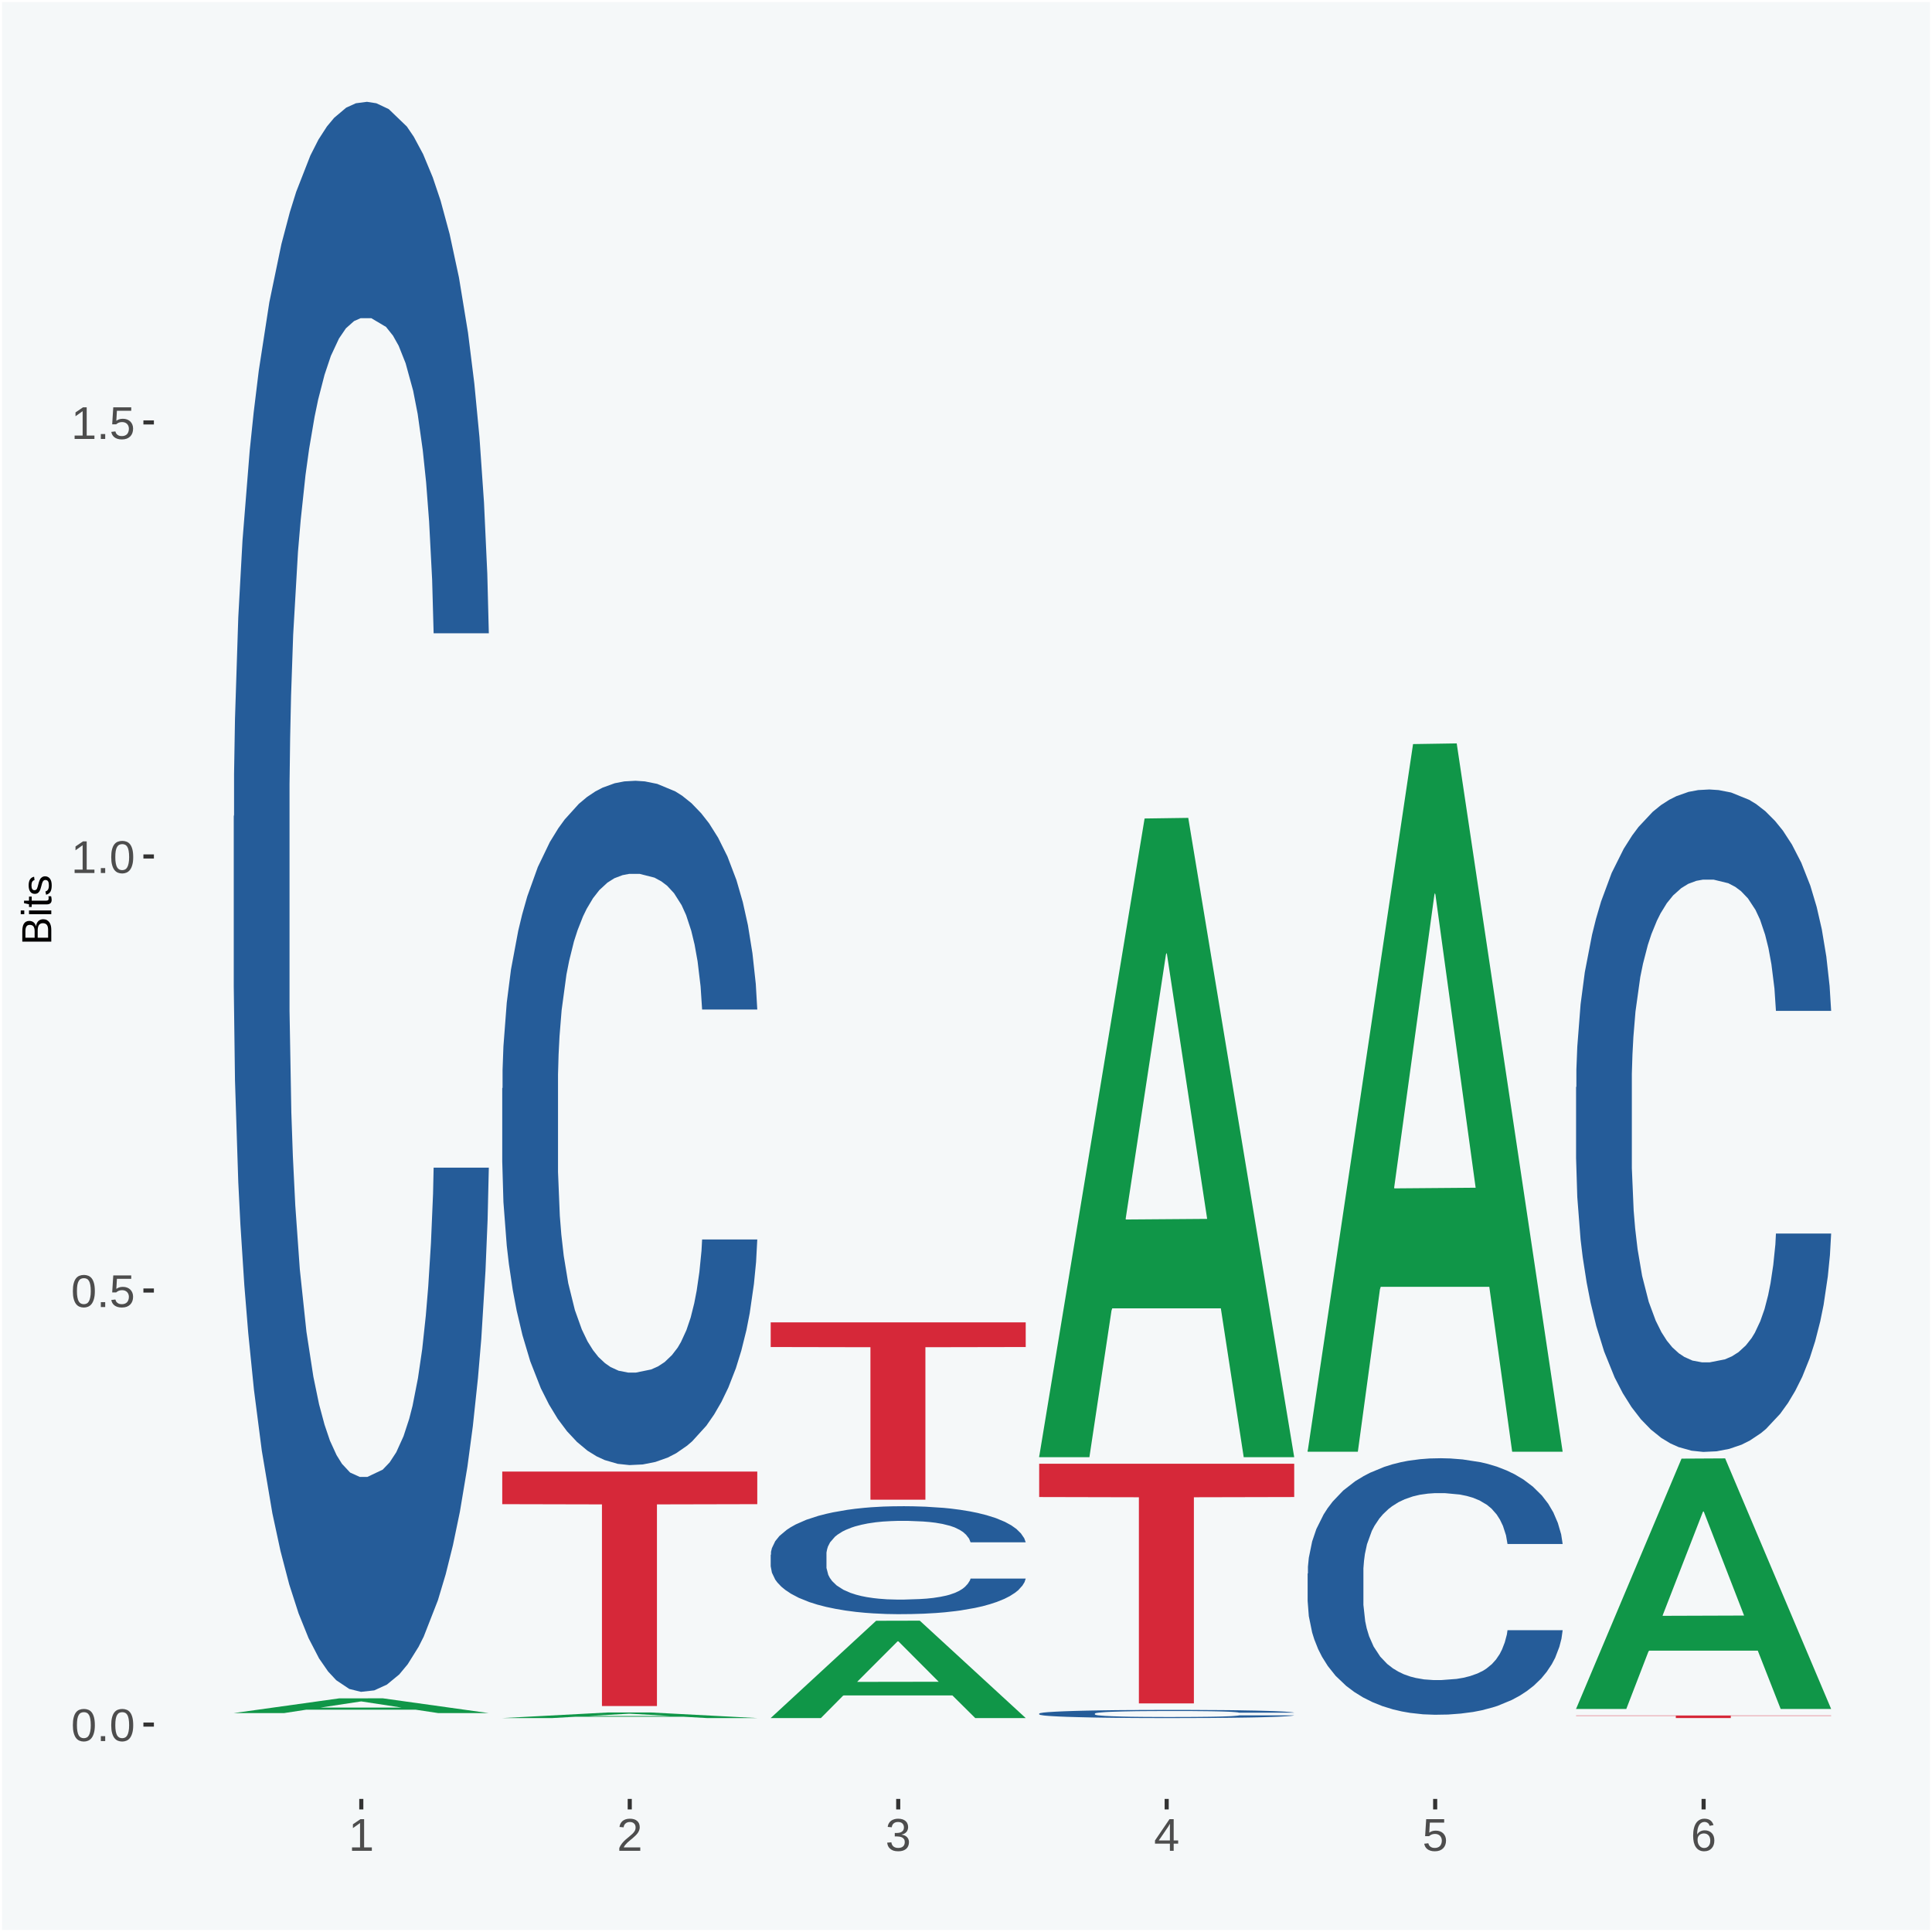
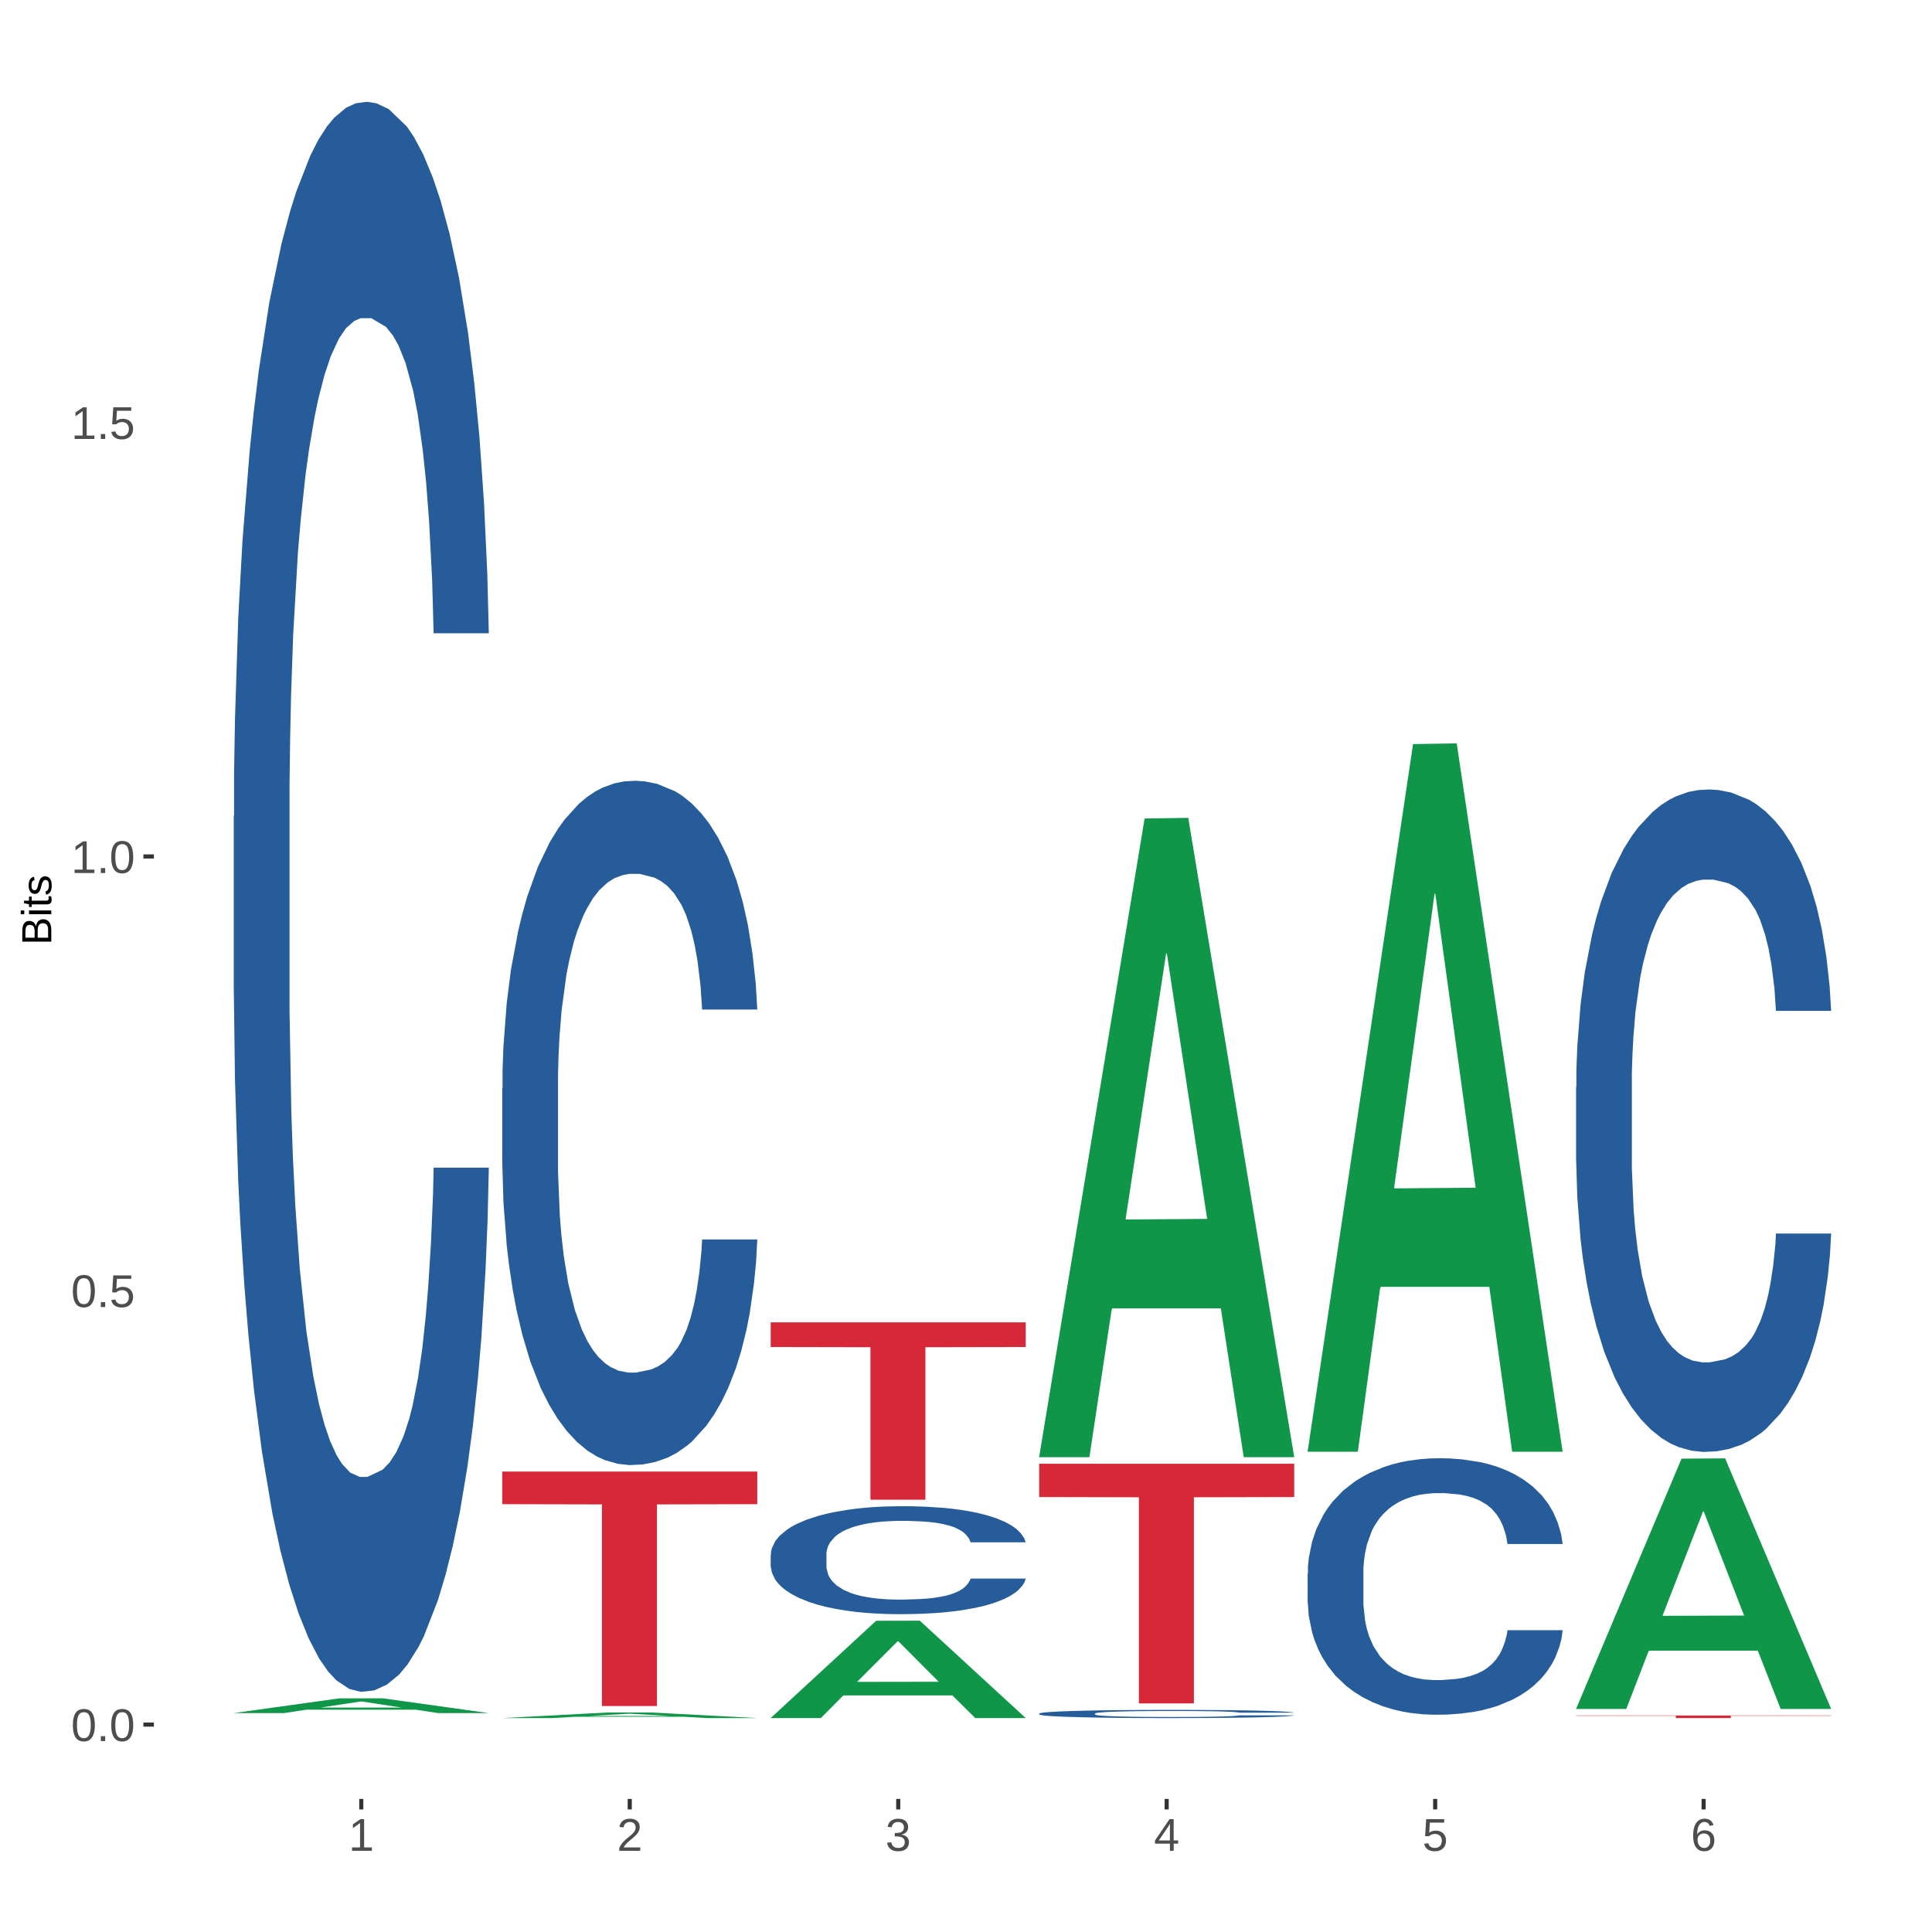
<svg xmlns="http://www.w3.org/2000/svg" xmlns:xlink="http://www.w3.org/1999/xlink" width="504pt" height="504pt" viewBox="0 0 504 504" version="1.1">
  <defs>
    <g>
      <symbol overflow="visible" id="glyph0-0">
        <path style="stroke:none;" d="M 0.406 0 L 0.406 -8 L 3.594 -8 L 3.594 0 Z M 0.797 -0.406 L 3.188 -0.406 L 3.188 -7.594 L 0.797 -7.594 Z M 0.797 -0.406 " />
      </symbol>
      <symbol overflow="visible" id="glyph0-1">
        <path style="stroke:none;" d="M 6.203 -4.125 C 6.203 -3.332 6.125 -2.664 5.969 -2.125 C 5.82 -1.582 5.617 -1.145 5.359 -0.812 C 5.098 -0.477 4.789 -0.238 4.438 -0.094 C 4.094 0.051 3.723 0.125 3.328 0.125 C 2.922 0.125 2.539 0.051 2.188 -0.094 C 1.844 -0.238 1.539 -0.477 1.281 -0.812 C 1.031 -1.145 0.832 -1.582 0.688 -2.125 C 0.539 -2.664 0.469 -3.332 0.469 -4.125 C 0.469 -4.957 0.539 -5.645 0.688 -6.188 C 0.832 -6.738 1.035 -7.176 1.297 -7.5 C 1.555 -7.82 1.859 -8.047 2.203 -8.172 C 2.555 -8.305 2.941 -8.375 3.359 -8.375 C 3.754 -8.375 4.125 -8.305 4.469 -8.172 C 4.812 -8.047 5.113 -7.82 5.375 -7.5 C 5.633 -7.176 5.836 -6.738 5.984 -6.188 C 6.129 -5.645 6.203 -4.957 6.203 -4.125 Z M 5.141 -4.125 C 5.141 -4.781 5.098 -5.328 5.016 -5.766 C 4.941 -6.203 4.828 -6.551 4.672 -6.812 C 4.516 -7.07 4.328 -7.254 4.109 -7.359 C 3.891 -7.473 3.641 -7.531 3.359 -7.531 C 3.055 -7.531 2.789 -7.473 2.562 -7.359 C 2.344 -7.254 2.156 -7.07 2 -6.812 C 1.844 -6.551 1.723 -6.203 1.641 -5.766 C 1.566 -5.328 1.531 -4.781 1.531 -4.125 C 1.531 -3.5 1.57 -2.969 1.656 -2.531 C 1.738 -2.094 1.852 -1.742 2 -1.484 C 2.156 -1.223 2.344 -1.035 2.562 -0.922 C 2.789 -0.805 3.047 -0.75 3.328 -0.75 C 3.609 -0.75 3.859 -0.805 4.078 -0.922 C 4.305 -1.035 4.492 -1.223 4.641 -1.484 C 4.797 -1.742 4.914 -2.094 5 -2.531 C 5.094 -2.969 5.141 -3.5 5.141 -4.125 Z M 5.141 -4.125 " />
      </symbol>
      <symbol overflow="visible" id="glyph0-2">
        <path style="stroke:none;" d="M 1.094 0 L 1.094 -1.281 L 2.234 -1.281 L 2.234 0 Z M 1.094 0 " />
      </symbol>
      <symbol overflow="visible" id="glyph0-3">
        <path style="stroke:none;" d="M 6.172 -2.688 C 6.172 -2.27 6.109 -1.891 5.984 -1.547 C 5.859 -1.203 5.672 -0.906 5.422 -0.656 C 5.18 -0.414 4.879 -0.223 4.516 -0.078 C 4.148 0.055 3.723 0.125 3.234 0.125 C 2.805 0.125 2.43 0.07 2.109 -0.031 C 1.785 -0.133 1.508 -0.273 1.281 -0.453 C 1.062 -0.629 0.883 -0.836 0.75 -1.078 C 0.625 -1.316 0.535 -1.57 0.484 -1.844 L 1.547 -1.969 C 1.586 -1.812 1.645 -1.66 1.719 -1.516 C 1.801 -1.367 1.91 -1.238 2.047 -1.125 C 2.18 -1.008 2.348 -0.914 2.547 -0.844 C 2.742 -0.781 2.984 -0.75 3.266 -0.75 C 3.535 -0.75 3.781 -0.789 4 -0.875 C 4.227 -0.957 4.422 -1.078 4.578 -1.234 C 4.734 -1.398 4.852 -1.602 4.938 -1.844 C 5.031 -2.082 5.078 -2.359 5.078 -2.672 C 5.078 -2.922 5.035 -3.148 4.953 -3.359 C 4.867 -3.578 4.75 -3.766 4.594 -3.922 C 4.445 -4.078 4.258 -4.195 4.031 -4.281 C 3.812 -4.363 3.562 -4.406 3.281 -4.406 C 3.113 -4.406 2.953 -4.391 2.797 -4.359 C 2.648 -4.328 2.516 -4.285 2.391 -4.234 C 2.266 -4.18 2.148 -4.117 2.047 -4.047 C 1.941 -3.973 1.844 -3.895 1.75 -3.812 L 0.719 -3.812 L 1 -8.25 L 5.688 -8.25 L 5.688 -7.359 L 1.953 -7.359 L 1.797 -4.734 C 1.984 -4.879 2.219 -5.004 2.5 -5.109 C 2.781 -5.211 3.113 -5.266 3.5 -5.266 C 3.914 -5.266 4.285 -5.203 4.609 -5.078 C 4.941 -4.953 5.223 -4.773 5.453 -4.547 C 5.68 -4.316 5.859 -4.047 5.984 -3.734 C 6.109 -3.422 6.172 -3.07 6.172 -2.688 Z M 6.172 -2.688 " />
      </symbol>
      <symbol overflow="visible" id="glyph0-4">
        <path style="stroke:none;" d="M 0.922 0 L 0.922 -0.891 L 3.016 -0.891 L 3.016 -7.25 L 1.156 -5.922 L 1.156 -6.922 L 3.109 -8.25 L 4.078 -8.25 L 4.078 -0.891 L 6.094 -0.891 L 6.094 0 Z M 0.922 0 " />
      </symbol>
      <symbol overflow="visible" id="glyph0-5">
        <path style="stroke:none;" d="M 0.609 0 L 0.609 -0.75 C 0.805 -1.207 1.047 -1.609 1.328 -1.953 C 1.617 -2.305 1.922 -2.625 2.234 -2.906 C 2.555 -3.188 2.867 -3.445 3.172 -3.688 C 3.484 -3.938 3.766 -4.18 4.016 -4.422 C 4.266 -4.66 4.469 -4.91 4.625 -5.172 C 4.781 -5.441 4.859 -5.742 4.859 -6.078 C 4.859 -6.316 4.82 -6.523 4.75 -6.703 C 4.676 -6.879 4.57 -7.023 4.438 -7.141 C 4.312 -7.266 4.156 -7.359 3.969 -7.422 C 3.781 -7.484 3.578 -7.516 3.359 -7.516 C 3.141 -7.516 2.938 -7.484 2.75 -7.422 C 2.57 -7.367 2.41 -7.281 2.266 -7.156 C 2.117 -7.039 2 -6.895 1.906 -6.719 C 1.812 -6.551 1.754 -6.352 1.734 -6.125 L 0.656 -6.219 C 0.688 -6.508 0.766 -6.785 0.891 -7.047 C 1.023 -7.316 1.203 -7.551 1.422 -7.75 C 1.648 -7.945 1.922 -8.098 2.234 -8.203 C 2.555 -8.316 2.93 -8.375 3.359 -8.375 C 3.766 -8.375 4.125 -8.328 4.438 -8.234 C 4.758 -8.141 5.031 -7.992 5.25 -7.797 C 5.477 -7.609 5.648 -7.375 5.766 -7.094 C 5.879 -6.812 5.938 -6.488 5.938 -6.125 C 5.938 -5.844 5.883 -5.578 5.781 -5.328 C 5.688 -5.078 5.555 -4.836 5.391 -4.609 C 5.223 -4.379 5.031 -4.16 4.812 -3.953 C 4.594 -3.742 4.363 -3.535 4.125 -3.328 C 3.895 -3.129 3.656 -2.93 3.406 -2.734 C 3.164 -2.535 2.938 -2.336 2.719 -2.141 C 2.508 -1.941 2.32 -1.738 2.156 -1.531 C 1.988 -1.332 1.859 -1.117 1.766 -0.891 L 6.078 -0.891 L 6.078 0 Z M 0.609 0 " />
      </symbol>
      <symbol overflow="visible" id="glyph0-6">
        <path style="stroke:none;" d="M 6.141 -2.281 C 6.141 -1.906 6.078 -1.566 5.953 -1.266 C 5.836 -0.973 5.66 -0.723 5.422 -0.516 C 5.18 -0.305 4.883 -0.145 4.531 -0.031 C 4.188 0.07 3.789 0.125 3.344 0.125 C 2.832 0.125 2.398 0.062 2.047 -0.062 C 1.703 -0.195 1.414 -0.367 1.188 -0.578 C 0.957 -0.785 0.785 -1.02 0.672 -1.281 C 0.566 -1.551 0.492 -1.832 0.453 -2.125 L 1.547 -2.219 C 1.578 -2 1.633 -1.801 1.719 -1.625 C 1.801 -1.445 1.914 -1.289 2.062 -1.156 C 2.207 -1.031 2.383 -0.93 2.594 -0.859 C 2.801 -0.785 3.051 -0.75 3.344 -0.75 C 3.875 -0.75 4.289 -0.879 4.594 -1.141 C 4.895 -1.41 5.047 -1.801 5.047 -2.312 C 5.047 -2.613 4.977 -2.859 4.844 -3.047 C 4.707 -3.234 4.539 -3.379 4.344 -3.484 C 4.145 -3.586 3.926 -3.656 3.688 -3.688 C 3.445 -3.727 3.227 -3.75 3.031 -3.75 L 2.438 -3.75 L 2.438 -4.656 L 3.016 -4.656 C 3.211 -4.656 3.414 -4.676 3.625 -4.719 C 3.844 -4.758 4.039 -4.832 4.219 -4.938 C 4.395 -5.051 4.539 -5.195 4.656 -5.375 C 4.77 -5.562 4.828 -5.797 4.828 -6.078 C 4.828 -6.523 4.695 -6.875 4.438 -7.125 C 4.188 -7.383 3.801 -7.516 3.281 -7.516 C 2.82 -7.516 2.445 -7.395 2.156 -7.156 C 1.875 -6.914 1.707 -6.578 1.656 -6.141 L 0.594 -6.234 C 0.633 -6.598 0.734 -6.91 0.891 -7.172 C 1.047 -7.441 1.242 -7.664 1.484 -7.844 C 1.734 -8.02 2.008 -8.148 2.312 -8.234 C 2.625 -8.328 2.953 -8.375 3.297 -8.375 C 3.754 -8.375 4.148 -8.316 4.484 -8.203 C 4.816 -8.086 5.086 -7.93 5.297 -7.734 C 5.516 -7.535 5.672 -7.301 5.766 -7.031 C 5.867 -6.77 5.922 -6.488 5.922 -6.188 C 5.922 -5.945 5.883 -5.723 5.812 -5.516 C 5.75 -5.305 5.645 -5.113 5.5 -4.938 C 5.363 -4.77 5.188 -4.625 4.969 -4.5 C 4.75 -4.383 4.488 -4.297 4.188 -4.234 L 4.188 -4.219 C 4.52 -4.176 4.805 -4.098 5.047 -3.984 C 5.297 -3.867 5.5 -3.723 5.656 -3.547 C 5.82 -3.379 5.941 -3.188 6.016 -2.969 C 6.098 -2.75 6.141 -2.52 6.141 -2.281 Z M 6.141 -2.281 " />
      </symbol>
      <symbol overflow="visible" id="glyph0-7">
        <path style="stroke:none;" d="M 5.156 -1.875 L 5.156 0 L 4.172 0 L 4.172 -1.875 L 0.281 -1.875 L 0.281 -2.688 L 4.062 -8.25 L 5.156 -8.25 L 5.156 -2.703 L 6.328 -2.703 L 6.328 -1.875 Z M 4.172 -7.062 C 4.16 -7.039 4.141 -7.004 4.109 -6.953 C 4.078 -6.898 4.039 -6.836 4 -6.766 C 3.957 -6.691 3.914 -6.617 3.875 -6.547 C 3.844 -6.473 3.812 -6.414 3.781 -6.375 L 1.656 -3.25 C 1.633 -3.219 1.602 -3.176 1.562 -3.125 C 1.531 -3.07 1.492 -3.02 1.453 -2.969 C 1.422 -2.914 1.383 -2.863 1.344 -2.812 C 1.301 -2.77 1.27 -2.734 1.25 -2.703 L 4.172 -2.703 Z M 4.172 -7.062 " />
      </symbol>
      <symbol overflow="visible" id="glyph0-8">
        <path style="stroke:none;" d="M 6.141 -2.703 C 6.141 -2.285 6.082 -1.906 5.969 -1.562 C 5.852 -1.219 5.68 -0.922 5.453 -0.672 C 5.234 -0.422 4.957 -0.223 4.625 -0.078 C 4.289 0.055 3.91 0.125 3.484 0.125 C 3.004 0.125 2.582 0.031 2.219 -0.156 C 1.863 -0.344 1.566 -0.609 1.328 -0.953 C 1.086 -1.297 0.906 -1.719 0.781 -2.219 C 0.664 -2.727 0.609 -3.301 0.609 -3.938 C 0.609 -4.676 0.676 -5.32 0.812 -5.875 C 0.945 -6.426 1.141 -6.883 1.391 -7.25 C 1.648 -7.625 1.961 -7.906 2.328 -8.094 C 2.691 -8.281 3.102 -8.375 3.562 -8.375 C 3.844 -8.375 4.102 -8.344 4.344 -8.281 C 4.594 -8.227 4.816 -8.133 5.016 -8 C 5.223 -7.875 5.398 -7.703 5.547 -7.484 C 5.703 -7.273 5.828 -7.016 5.922 -6.703 L 4.906 -6.516 C 4.801 -6.867 4.629 -7.125 4.391 -7.281 C 4.148 -7.445 3.867 -7.531 3.547 -7.531 C 3.266 -7.531 3.004 -7.457 2.766 -7.312 C 2.535 -7.176 2.336 -6.973 2.172 -6.703 C 2.004 -6.43 1.875 -6.086 1.781 -5.672 C 1.695 -5.266 1.656 -4.789 1.656 -4.25 C 1.852 -4.602 2.125 -4.875 2.469 -5.062 C 2.812 -5.25 3.207 -5.344 3.656 -5.344 C 4.031 -5.344 4.367 -5.281 4.672 -5.156 C 4.984 -5.031 5.25 -4.852 5.469 -4.625 C 5.688 -4.406 5.852 -4.129 5.969 -3.797 C 6.082 -3.473 6.141 -3.109 6.141 -2.703 Z M 5.078 -2.656 C 5.078 -2.938 5.039 -3.191 4.969 -3.422 C 4.895 -3.66 4.785 -3.859 4.641 -4.016 C 4.504 -4.18 4.332 -4.305 4.125 -4.391 C 3.926 -4.484 3.688 -4.531 3.406 -4.531 C 3.219 -4.531 3.023 -4.5 2.828 -4.438 C 2.629 -4.383 2.453 -4.289 2.297 -4.156 C 2.141 -4.031 2.008 -3.863 1.906 -3.656 C 1.812 -3.457 1.766 -3.207 1.766 -2.906 C 1.766 -2.602 1.801 -2.316 1.875 -2.047 C 1.957 -1.785 2.07 -1.555 2.219 -1.359 C 2.363 -1.172 2.539 -1.02 2.75 -0.906 C 2.957 -0.789 3.191 -0.734 3.453 -0.734 C 3.703 -0.734 3.926 -0.773 4.125 -0.859 C 4.332 -0.953 4.504 -1.082 4.641 -1.25 C 4.785 -1.414 4.895 -1.613 4.969 -1.844 C 5.039 -2.082 5.078 -2.352 5.078 -2.656 Z M 5.078 -2.656 " />
      </symbol>
      <symbol overflow="visible" id="glyph1-0">
        <path style="stroke:none;" d="M 0 -0.359 L -7.328 -0.359 L -7.328 -3.281 L 0 -3.281 Z M -0.359 -0.734 L -0.359 -2.922 L -6.969 -2.922 L -6.969 -0.734 Z M -0.359 -0.734 " />
      </symbol>
      <symbol overflow="visible" id="glyph1-1">
        <path style="stroke:none;" d="M -2.125 -6.75 C -1.75 -6.75 -1.426 -6.676 -1.156 -6.531 C -0.883 -6.383 -0.66 -6.18 -0.484 -5.922 C -0.316 -5.672 -0.191 -5.375 -0.109 -5.031 C -0.035 -4.695 0 -4.344 0 -3.969 L 0 -0.906 L -7.562 -0.906 L -7.562 -3.656 C -7.562 -4.07 -7.523 -4.441 -7.453 -4.766 C -7.391 -5.098 -7.281 -5.379 -7.125 -5.609 C -6.977 -5.836 -6.789 -6.008 -6.562 -6.125 C -6.332 -6.25 -6.055 -6.312 -5.734 -6.312 C -5.523 -6.312 -5.328 -6.281 -5.141 -6.219 C -4.953 -6.164 -4.781 -6.078 -4.625 -5.953 C -4.477 -5.836 -4.348 -5.688 -4.234 -5.5 C -4.129 -5.32 -4.047 -5.113 -3.984 -4.875 C -3.953 -5.176 -3.883 -5.441 -3.781 -5.672 C -3.676 -5.91 -3.539 -6.109 -3.375 -6.266 C -3.219 -6.43 -3.031 -6.551 -2.812 -6.625 C -2.602 -6.707 -2.375 -6.75 -2.125 -6.75 Z M -5.609 -5.281 C -6.016 -5.281 -6.305 -5.141 -6.484 -4.859 C -6.66 -4.586 -6.75 -4.188 -6.75 -3.656 L -6.75 -1.922 L -4.344 -1.922 L -4.344 -3.656 C -4.344 -3.957 -4.375 -4.211 -4.438 -4.422 C -4.5 -4.629 -4.582 -4.797 -4.688 -4.922 C -4.801 -5.047 -4.93 -5.133 -5.078 -5.188 C -5.234 -5.25 -5.41 -5.281 -5.609 -5.281 Z M -2.219 -5.719 C -2.457 -5.719 -2.66 -5.672 -2.828 -5.578 C -2.992 -5.492 -3.129 -5.367 -3.234 -5.203 C -3.348 -5.047 -3.426 -4.848 -3.469 -4.609 C -3.52 -4.379 -3.547 -4.125 -3.547 -3.844 L -3.547 -1.922 L -0.828 -1.922 L -0.828 -3.922 C -0.828 -4.18 -0.848 -4.422 -0.891 -4.641 C -0.93 -4.859 -1.004 -5.047 -1.109 -5.203 C -1.211 -5.367 -1.352 -5.492 -1.531 -5.578 C -1.719 -5.672 -1.945 -5.719 -2.219 -5.719 Z M -2.219 -5.719 " />
      </symbol>
      <symbol overflow="visible" id="glyph1-2">
        <path style="stroke:none;" d="M -7.047 -0.734 L -7.969 -0.734 L -7.969 -1.703 L -7.047 -1.703 Z M 0 -0.734 L -5.812 -0.734 L -5.812 -1.703 L 0 -1.703 Z M 0 -0.734 " />
      </symbol>
      <symbol overflow="visible" id="glyph1-3">
        <path style="stroke:none;" d="M -0.047 -2.969 C -0.004 -2.82 0.023 -2.672 0.047 -2.516 C 0.078 -2.367 0.094 -2.195 0.094 -2 C 0.094 -1.227 -0.348 -0.844 -1.234 -0.844 L -5.109 -0.844 L -5.109 -0.172 L -5.812 -0.172 L -5.812 -0.875 L -7.109 -1.156 L -7.109 -1.812 L -5.812 -1.812 L -5.812 -2.875 L -5.109 -2.875 L -5.109 -1.812 L -1.438 -1.812 C -1.156 -1.812 -0.957 -1.852 -0.844 -1.938 C -0.738 -2.031 -0.688 -2.191 -0.688 -2.422 C -0.688 -2.516 -0.691 -2.602 -0.703 -2.688 C -0.711 -2.77 -0.727 -2.863 -0.75 -2.969 Z M -0.047 -2.969 " />
      </symbol>
      <symbol overflow="visible" id="glyph1-4">
-         <path style="stroke:none;" d="M -1.609 -5.109 C -1.336 -5.109 -1.094 -5.051 -0.875 -4.938 C -0.664 -4.832 -0.488 -4.68 -0.344 -4.484 C -0.195 -4.285 -0.082 -4.039 0 -3.75 C 0.07 -3.457 0.109 -3.125 0.109 -2.75 C 0.109 -2.406 0.082 -2.098 0.031 -1.828 C -0.02 -1.555 -0.102 -1.316 -0.219 -1.109 C -0.332 -0.91 -0.484 -0.742 -0.672 -0.609 C -0.859 -0.473 -1.086 -0.375 -1.359 -0.312 L -1.531 -1.156 C -1.219 -1.238 -0.988 -1.41 -0.844 -1.672 C -0.695 -1.93 -0.625 -2.289 -0.625 -2.75 C -0.625 -2.957 -0.641 -3.145 -0.672 -3.312 C -0.703 -3.488 -0.75 -3.641 -0.812 -3.766 C -0.883 -3.891 -0.977 -3.984 -1.094 -4.047 C -1.207 -4.117 -1.352 -4.156 -1.531 -4.156 C -1.707 -4.156 -1.848 -4.113 -1.953 -4.031 C -2.066 -3.957 -2.16 -3.844 -2.234 -3.688 C -2.316 -3.539 -2.383 -3.363 -2.438 -3.156 C -2.5 -2.945 -2.562 -2.719 -2.625 -2.469 C -2.688 -2.238 -2.754 -2.008 -2.828 -1.781 C -2.898 -1.551 -3 -1.344 -3.125 -1.156 C -3.25 -0.969 -3.398 -0.816 -3.578 -0.703 C -3.766 -0.586 -4 -0.531 -4.281 -0.531 C -4.812 -0.531 -5.211 -0.719 -5.484 -1.094 C -5.766 -1.477 -5.906 -2.031 -5.906 -2.75 C -5.906 -3.395 -5.789 -3.906 -5.562 -4.281 C -5.332 -4.656 -4.973 -4.895 -4.484 -5 L -4.375 -4.125 C -4.52 -4.094 -4.645 -4.035 -4.75 -3.953 C -4.852 -3.867 -4.938 -3.766 -5 -3.641 C -5.062 -3.516 -5.102 -3.375 -5.125 -3.219 C -5.156 -3.07 -5.172 -2.914 -5.172 -2.75 C -5.172 -2.312 -5.102 -1.988 -4.969 -1.781 C -4.844 -1.582 -4.645 -1.484 -4.375 -1.484 C -4.219 -1.484 -4.086 -1.52 -3.984 -1.594 C -3.879 -1.664 -3.789 -1.77 -3.719 -1.906 C -3.656 -2.051 -3.598 -2.219 -3.547 -2.406 C -3.492 -2.602 -3.438 -2.816 -3.375 -3.047 C -3.332 -3.203 -3.289 -3.359 -3.25 -3.516 C -3.207 -3.68 -3.156 -3.836 -3.094 -3.984 C -3.031 -4.141 -2.957 -4.285 -2.875 -4.422 C -2.789 -4.555 -2.688 -4.672 -2.562 -4.766 C -2.445 -4.867 -2.312 -4.953 -2.156 -5.016 C -2 -5.078 -1.816 -5.109 -1.609 -5.109 Z M -1.609 -5.109 " />
+         <path style="stroke:none;" d="M -1.609 -5.109 C -1.336 -5.109 -1.094 -5.051 -0.875 -4.938 C -0.664 -4.832 -0.488 -4.68 -0.344 -4.484 C -0.195 -4.285 -0.082 -4.039 0 -3.75 C 0.07 -3.457 0.109 -3.125 0.109 -2.75 C 0.109 -2.406 0.082 -2.098 0.031 -1.828 C -0.02 -1.555 -0.102 -1.316 -0.219 -1.109 C -0.332 -0.91 -0.484 -0.742 -0.672 -0.609 C -0.859 -0.473 -1.086 -0.375 -1.359 -0.312 L -1.531 -1.156 C -1.219 -1.238 -0.988 -1.41 -0.844 -1.672 C -0.695 -1.93 -0.625 -2.289 -0.625 -2.75 C -0.625 -2.957 -0.641 -3.145 -0.672 -3.312 C -0.703 -3.488 -0.75 -3.641 -0.812 -3.766 C -0.883 -3.891 -0.977 -3.984 -1.094 -4.047 C -1.207 -4.117 -1.352 -4.156 -1.531 -4.156 C -1.707 -4.156 -1.848 -4.113 -1.953 -4.031 C -2.316 -3.539 -2.383 -3.363 -2.438 -3.156 C -2.5 -2.945 -2.562 -2.719 -2.625 -2.469 C -2.688 -2.238 -2.754 -2.008 -2.828 -1.781 C -2.898 -1.551 -3 -1.344 -3.125 -1.156 C -3.25 -0.969 -3.398 -0.816 -3.578 -0.703 C -3.766 -0.586 -4 -0.531 -4.281 -0.531 C -4.812 -0.531 -5.211 -0.719 -5.484 -1.094 C -5.766 -1.477 -5.906 -2.031 -5.906 -2.75 C -5.906 -3.395 -5.789 -3.906 -5.562 -4.281 C -5.332 -4.656 -4.973 -4.895 -4.484 -5 L -4.375 -4.125 C -4.52 -4.094 -4.645 -4.035 -4.75 -3.953 C -4.852 -3.867 -4.938 -3.766 -5 -3.641 C -5.062 -3.516 -5.102 -3.375 -5.125 -3.219 C -5.156 -3.07 -5.172 -2.914 -5.172 -2.75 C -5.172 -2.312 -5.102 -1.988 -4.969 -1.781 C -4.844 -1.582 -4.645 -1.484 -4.375 -1.484 C -4.219 -1.484 -4.086 -1.52 -3.984 -1.594 C -3.879 -1.664 -3.789 -1.77 -3.719 -1.906 C -3.656 -2.051 -3.598 -2.219 -3.547 -2.406 C -3.492 -2.602 -3.438 -2.816 -3.375 -3.047 C -3.332 -3.203 -3.289 -3.359 -3.25 -3.516 C -3.207 -3.68 -3.156 -3.836 -3.094 -3.984 C -3.031 -4.141 -2.957 -4.285 -2.875 -4.422 C -2.789 -4.555 -2.688 -4.672 -2.562 -4.766 C -2.445 -4.867 -2.312 -4.953 -2.156 -5.016 C -2 -5.078 -1.816 -5.109 -1.609 -5.109 Z M -1.609 -5.109 " />
      </symbol>
    </g>
    <clipPath id="clip1">
-       <path d="M 40.148 5.48 L 498.52 5.48 L 498.52 469.281 L 40.148 469.281 Z M 40.148 5.48 " />
-     </clipPath>
+       </clipPath>
  </defs>
  <g id="surface1">
-     <rect x="0" y="0" width="504" height="504" style="fill:rgb(96.078%,97.255%,97.647%);fill-opacity:1;stroke:none;" />
    <path style="fill:none;stroke-width:1.07;stroke-linecap:round;stroke-linejoin:round;stroke:rgb(100%,100%,100%);stroke-opacity:1;stroke-miterlimit:10;" d="M 0 0 L 504 0 L 504 504 L 0 504 Z M 0 0 " transform="matrix(1,0,0,-1,0,504)" />
    <g clip-path="url(#clip1)" clip-rule="nonzero">
      <path style=" stroke:none;fill-rule:nonzero;fill:rgb(96.078%,97.255%,97.647%);fill-opacity:1;" d="M 40.148 469.281 L 498.52 469.281 L 498.52 5.48 L 40.148 5.48 Z M 40.148 469.281 " />
    </g>
    <path style=" stroke:none;fill-rule:nonzero;fill:rgb(6.274%,58.824%,28.235%);fill-opacity:1;" d="M 60.98 446.891 L 61.051 446.879 L 88.488 443.051 L 99.871 443.039 L 127.52 446.898 L 114.352 446.898 L 108.379 446 L 80.051 446 L 79.852 446.012 L 74.078 446.898 L 60.98 446.898 L 60.98 446.891 L 83.621 445.461 L 104.809 445.461 L 94.32 443.859 L 94.18 443.859 L 94.039 443.871 L 83.551 445.461 L 83.621 445.461 Z M 60.98 446.891 " />
    <path style=" stroke:none;fill-rule:nonzero;fill:rgb(14.51%,36.078%,60.001%);fill-opacity:1;" d="M 60.98 212.93 L 61.059 212.551 L 61.059 201.949 L 61.301 187.551 L 62.16 161.039 L 63.262 140.961 L 65.148 117.469 L 66.172 107.621 L 67.512 96.641 L 70.262 78.84 L 73.41 63.68 L 75.609 55.352 L 77.262 50.051 L 80.961 40.578 L 83.078 36.41 L 85.281 33 L 87.172 30.73 L 90.32 28.078 L 92.828 26.941 L 95.738 26.559 L 98.18 26.941 L 101.41 28.461 L 106.129 33 L 107.93 35.648 L 110.371 40.199 L 112.891 46.262 L 114.93 52.32 L 117.289 61.031 L 119.73 72.398 L 122.09 86.789 L 123.738 100.051 L 125.078 114.059 L 126.262 131.109 L 127.121 149.672 L 127.52 165.199 L 113.121 165.199 L 112.73 151.191 L 111.941 136.031 L 111.16 125.809 L 110.289 117.469 L 108.961 108 L 107.781 101.941 L 105.809 94.75 L 104 90.199 L 102.512 87.551 L 100.699 85.281 L 96.852 83 L 94.09 83 L 92.359 83.762 L 90.238 85.648 L 88.43 88.309 L 86.309 92.852 L 84.66 97.781 L 83 104.219 L 82.059 108.762 L 80.641 117.09 L 79.699 123.91 L 78.441 135.66 L 77.73 143.988 L 76.48 165.578 L 75.93 181.488 L 75.691 192.48 L 75.531 204.602 L 75.531 263.691 L 76 290.211 L 76.398 301.57 L 77.031 314.449 L 78.211 331.121 L 79.941 347.41 L 81.75 359.148 L 83.238 366.352 L 84.66 371.648 L 86.07 375.82 L 87.801 379.602 L 89.219 381.879 L 91.34 384.148 L 93.859 385.289 L 95.82 385.289 L 99.828 383.391 L 101.641 381.5 L 103.371 378.852 L 105.262 374.68 L 106.75 370.129 L 107.621 366.73 L 109.031 359.531 L 110.141 351.949 L 111.078 343.238 L 111.711 335.66 L 112.422 324.301 L 112.969 311.422 L 113.121 304.602 L 127.52 304.602 L 127.199 318.238 L 126.648 331.5 L 125.551 349.301 L 124.68 359.531 L 123.352 372.031 L 121.93 382.641 L 119.969 394.379 L 118.16 403.09 L 116.27 410.672 L 114.23 417.48 L 110.531 426.949 L 109.191 429.609 L 106.359 434.148 L 104.16 436.801 L 100.93 439.461 L 97.629 440.969 L 94.172 441.352 L 91.102 440.59 L 87.719 438.32 L 85.602 436.051 L 83.238 432.641 L 80.488 427.328 L 77.891 420.891 L 75.449 413.32 L 73.172 404.609 L 71.051 394.762 L 68.301 378.469 L 66.25 362.559 L 64.762 347.789 L 63.738 335.281 L 62.711 319.379 L 62.16 308.391 L 61.301 281.871 L 60.98 257.25 Z M 60.98 212.93 " />
    <path style=" stroke:none;fill-rule:nonzero;fill:rgb(6.274%,58.824%,28.235%);fill-opacity:1;" d="M 131.02 448.191 L 131.09 448.191 L 158.52 446.738 L 169.91 446.738 L 197.551 448.191 L 184.379 448.191 L 178.41 447.852 L 150.09 447.852 L 149.879 447.859 L 144.121 448.191 L 131.02 448.191 L 153.648 447.648 L 174.852 447.648 L 164.352 447.051 L 164.078 447.051 L 153.578 447.648 L 153.648 447.648 Z M 131.02 448.191 " />
    <path style=" stroke:none;fill-rule:nonzero;fill:rgb(14.51%,36.078%,60.001%);fill-opacity:1;" d="M 131.02 283.891 L 131.102 283.73 L 131.102 279.16 L 131.328 272.969 L 132.199 261.551 L 133.301 252.91 L 135.191 242.809 L 136.211 238.57 L 137.551 233.84 L 140.301 226.18 L 143.441 219.66 L 145.648 216.07 L 147.301 213.789 L 150.988 209.711 L 153.121 207.922 L 155.32 206.449 L 157.211 205.469 L 160.352 204.328 L 162.871 203.84 L 165.781 203.68 L 168.219 203.84 L 171.441 204.488 L 176.16 206.449 L 177.969 207.59 L 180.41 209.551 L 182.922 212.16 L 184.969 214.77 L 187.328 218.52 L 189.762 223.41 L 192.121 229.602 L 193.77 235.309 L 195.109 241.34 L 196.289 248.68 L 197.16 256.66 L 197.551 263.352 L 183.16 263.352 L 182.762 257.32 L 181.98 250.789 L 181.191 246.391 L 180.328 242.809 L 178.988 238.73 L 177.809 236.121 L 175.84 233.02 L 174.039 231.07 L 172.539 229.93 L 170.73 228.949 L 166.879 227.969 L 164.129 227.969 L 162.398 228.301 L 160.27 229.109 L 158.461 230.25 L 156.34 232.211 L 154.691 234.328 L 153.039 237.102 L 152.09 239.059 L 150.68 242.641 L 149.73 245.578 L 148.48 250.629 L 147.77 254.219 L 146.512 263.512 L 145.961 270.359 L 145.719 275.09 L 145.57 280.301 L 145.57 305.738 L 146.039 317.148 L 146.43 322.039 L 147.059 327.578 L 148.238 334.75 L 149.969 341.762 L 151.781 346.82 L 153.27 349.922 L 154.691 352.199 L 156.102 353.988 L 157.84 355.621 L 159.25 356.602 L 161.371 357.578 L 163.891 358.07 L 165.859 358.07 L 169.871 357.25 L 171.68 356.441 L 173.41 355.301 L 175.289 353.5 L 176.789 351.551 L 177.648 350.078 L 179.07 346.98 L 180.172 343.719 L 181.109 339.969 L 181.738 336.711 L 182.449 331.82 L 183 326.281 L 183.16 323.34 L 197.551 323.34 L 197.238 329.211 L 196.68 334.922 L 195.578 342.578 L 194.719 346.98 L 193.379 352.359 L 191.969 356.93 L 190 361.98 L 188.191 365.73 L 186.301 368.988 L 184.262 371.93 L 180.559 376 L 179.23 377.141 L 176.391 379.102 L 174.191 380.238 L 170.969 381.379 L 167.672 382.031 L 164.211 382.199 L 161.141 381.871 L 157.762 380.891 L 155.629 379.91 L 153.27 378.449 L 150.52 376.16 L 147.93 373.391 L 145.488 370.129 L 143.211 366.379 L 141.078 362.141 L 138.328 355.129 L 136.289 348.289 L 134.789 341.93 L 133.77 336.551 L 132.75 329.699 L 132.199 324.969 L 131.328 313.559 L 131.02 302.961 Z M 131.02 283.891 " />
    <path style=" stroke:none;fill-rule:nonzero;fill:rgb(83.922%,15.686%,22.353%);fill-opacity:1;" d="M 131.02 383.891 L 197.551 383.891 L 197.551 392.391 L 171.379 392.449 L 171.379 445.051 L 157.031 445.051 L 157.031 392.449 L 131.02 392.391 Z M 131.02 383.891 " />
    <path style=" stroke:none;fill-rule:nonzero;fill:rgb(6.274%,58.824%,28.235%);fill-opacity:1;" d="M 201.051 448.148 L 201.121 448.121 L 228.559 422.809 L 239.941 422.781 L 267.578 448.191 L 254.41 448.191 L 248.449 442.281 L 220.121 442.281 L 219.91 442.371 L 214.148 448.191 L 201.051 448.191 L 201.051 448.148 L 223.691 438.75 L 244.879 438.719 L 234.391 428.199 L 234.25 428.148 L 234.109 428.219 L 223.621 438.719 L 223.691 438.75 Z M 201.051 448.148 " />
    <path style=" stroke:none;fill-rule:nonzero;fill:rgb(14.51%,36.078%,60.001%);fill-opacity:1;" d="M 201.051 405.578 L 201.129 405.551 L 201.129 404.828 L 201.371 403.852 L 202.23 402.051 L 203.328 400.691 L 205.219 399.102 L 206.238 398.43 L 207.578 397.68 L 210.328 396.469 L 213.48 395.441 L 215.68 394.879 L 217.328 394.52 L 221.031 393.871 L 223.148 393.59 L 225.352 393.359 L 227.238 393.199 L 230.391 393.02 L 232.898 392.949 L 235.809 392.922 L 238.25 392.949 L 241.469 393.051 L 246.191 393.359 L 248 393.539 L 250.441 393.852 L 252.961 394.262 L 255 394.672 L 257.359 395.262 L 259.801 396.031 L 262.16 397.012 L 263.809 397.91 L 265.148 398.859 L 266.328 400.02 L 267.191 401.281 L 267.578 402.34 L 253.191 402.34 L 252.801 401.379 L 252.012 400.359 L 251.23 399.66 L 250.359 399.102 L 249.02 398.449 L 247.84 398.039 L 245.879 397.551 L 244.07 397.238 L 242.578 397.059 L 240.77 396.91 L 236.91 396.75 L 234.16 396.75 L 232.43 396.809 L 230.309 396.93 L 228.5 397.109 L 226.371 397.422 L 224.719 397.762 L 223.07 398.191 L 222.129 398.5 L 220.711 399.07 L 219.77 399.531 L 218.512 400.328 L 217.801 400.898 L 216.539 402.359 L 215.988 403.441 L 215.762 404.191 L 215.602 405.012 L 215.602 409.031 L 216.07 410.828 L 216.469 411.602 L 217.09 412.469 L 218.27 413.602 L 220 414.711 L 221.809 415.512 L 223.309 416 L 224.719 416.359 L 226.141 416.641 L 227.871 416.898 L 229.281 417.051 L 231.41 417.211 L 233.922 417.281 L 235.891 417.281 L 239.898 417.148 L 241.711 417.031 L 243.441 416.852 L 245.328 416.559 L 246.82 416.25 L 247.691 416.02 L 249.102 415.531 L 250.199 415.02 L 251.148 414.43 L 251.781 413.91 L 252.48 413.141 L 253.031 412.27 L 253.191 411.801 L 267.578 411.801 L 267.27 412.73 L 266.719 413.629 L 265.621 414.84 L 264.75 415.531 L 263.422 416.379 L 262 417.102 L 260.031 417.898 L 258.23 418.488 L 256.34 419.012 L 254.289 419.469 L 250.602 420.109 L 249.262 420.289 L 246.43 420.602 L 244.23 420.781 L 241 420.961 L 237.699 421.059 L 234.238 421.09 L 231.172 421.039 L 227.789 420.879 L 225.672 420.73 L 223.309 420.5 L 220.559 420.141 L 217.961 419.699 L 215.52 419.191 L 213.238 418.602 L 211.121 417.93 L 208.371 416.82 L 206.32 415.738 L 204.828 414.738 L 203.801 413.891 L 202.781 412.809 L 202.23 412.059 L 201.371 410.262 L 201.051 408.59 Z M 201.051 405.578 " />
    <path style=" stroke:none;fill-rule:nonzero;fill:rgb(83.922%,15.686%,22.353%);fill-opacity:1;" d="M 201.051 344.969 L 267.578 344.969 L 267.578 351.398 L 241.41 351.449 L 241.41 391.23 L 227.07 391.23 L 227.07 351.449 L 201.051 351.398 Z M 201.051 344.969 " />
    <path style=" stroke:none;fill-rule:nonzero;fill:rgb(6.274%,58.824%,28.235%);fill-opacity:1;" d="M 271.09 379.828 L 271.148 379.672 L 298.59 213.52 L 309.98 213.359 L 337.621 380.141 L 324.449 380.141 L 318.48 341.309 L 290.148 341.309 L 289.949 341.93 L 284.191 380.141 L 271.09 380.141 L 271.09 379.828 L 293.719 318.129 L 314.91 317.969 L 304.422 248.91 L 304.281 248.602 L 304.148 249.07 L 293.648 317.969 L 293.719 318.129 Z M 271.09 379.828 " />
    <path style=" stroke:none;fill-rule:nonzero;fill:rgb(14.51%,36.078%,60.001%);fill-opacity:1;" d="M 271.09 447.02 L 271.16 447.02 L 271.16 446.961 L 271.398 446.891 L 272.27 446.75 L 273.371 446.648 L 275.25 446.531 L 276.281 446.48 L 277.609 446.422 L 280.371 446.328 L 283.512 446.25 L 285.711 446.211 L 287.359 446.18 L 291.059 446.129 L 293.18 446.109 L 295.391 446.102 L 297.27 446.078 L 300.422 446.07 L 302.941 446.059 L 308.281 446.059 L 311.512 446.07 L 316.23 446.102 L 318.039 446.109 L 320.469 446.129 L 322.988 446.16 L 325.031 446.199 L 327.391 446.238 L 329.828 446.301 L 332.191 446.371 L 333.84 446.441 L 335.18 446.512 L 336.359 446.602 L 337.219 446.699 L 337.621 446.781 L 323.23 446.781 L 322.828 446.699 L 322.051 446.629 L 321.262 446.57 L 320.391 446.531 L 319.059 446.48 L 317.879 446.449 L 315.91 446.41 L 314.102 446.391 L 312.609 446.379 L 310.801 446.359 L 306.949 446.352 L 304.191 446.352 L 302.461 446.359 L 300.34 446.371 L 298.531 446.379 L 296.41 446.398 L 294.762 446.43 L 293.109 446.461 L 292.16 446.488 L 290.75 446.531 L 289.801 446.559 L 288.539 446.621 L 287.84 446.672 L 286.578 446.781 L 286.031 446.859 L 285.789 446.922 L 285.629 446.98 L 285.629 447.281 L 286.109 447.422 L 286.5 447.48 L 287.129 447.539 L 288.309 447.629 L 290.039 447.711 L 291.852 447.77 L 293.34 447.809 L 294.762 447.84 L 296.172 447.859 L 297.898 447.879 L 299.32 447.891 L 301.441 447.898 L 303.961 447.91 L 305.922 447.91 L 309.941 447.898 L 311.738 447.891 L 313.469 447.871 L 315.359 447.852 L 316.859 447.828 L 317.719 447.809 L 319.141 447.77 L 320.238 447.73 L 321.18 447.691 L 321.809 447.648 L 322.52 447.59 L 323.07 447.531 L 323.23 447.488 L 337.621 447.488 L 337.301 447.559 L 336.75 447.629 L 335.648 447.719 L 334.789 447.77 L 333.449 447.84 L 332.031 447.891 L 330.07 447.949 L 328.262 448 L 326.371 448.039 L 324.328 448.07 L 320.629 448.121 L 319.289 448.129 L 316.461 448.16 L 314.262 448.172 L 311.039 448.18 L 307.73 448.191 L 301.211 448.191 L 297.82 448.18 L 295.699 448.172 L 293.34 448.148 L 290.59 448.121 L 287.988 448.09 L 285.559 448.051 L 283.281 448 L 281.148 447.949 L 278.398 447.871 L 276.352 447.789 L 274.859 447.711 L 273.84 447.648 L 272.82 447.57 L 272.27 447.512 L 271.398 447.371 L 271.09 447.25 Z M 271.09 447.02 " />
    <path style=" stroke:none;fill-rule:nonzero;fill:rgb(83.922%,15.686%,22.353%);fill-opacity:1;" d="M 271.09 381.84 L 337.621 381.84 L 337.621 390.531 L 311.449 390.59 L 311.449 444.371 L 297.102 444.371 L 297.102 390.59 L 271.09 390.531 Z M 271.09 381.84 " />
    <path style=" stroke:none;fill-rule:nonzero;fill:rgb(6.274%,58.824%,28.235%);fill-opacity:1;" d="M 341.121 378.371 L 341.191 378.199 L 368.621 194.109 L 380.012 193.93 L 407.648 378.719 L 394.48 378.719 L 388.512 335.691 L 360.191 335.691 L 359.98 336.379 L 354.219 378.719 L 341.121 378.719 L 341.121 378.371 L 363.75 310.012 L 384.949 309.84 L 374.449 233.32 L 374.32 232.969 L 374.18 233.488 L 363.691 309.84 L 363.75 310.012 Z M 341.121 378.371 " />
    <path style=" stroke:none;fill-rule:nonzero;fill:rgb(14.51%,36.078%,60.001%);fill-opacity:1;" d="M 341.121 410.48 L 341.199 410.422 L 341.199 408.711 L 341.43 406.379 L 342.301 402.109 L 343.398 398.871 L 345.289 395.078 L 346.309 393.488 L 347.648 391.719 L 350.398 388.84 L 353.539 386.398 L 355.75 385.059 L 357.398 384.199 L 361.09 382.672 L 363.219 382 L 365.422 381.449 L 367.309 381.078 L 370.449 380.66 L 372.969 380.469 L 375.879 380.41 L 378.32 380.469 L 381.539 380.719 L 386.262 381.449 L 388.07 381.879 L 390.512 382.609 L 393.02 383.59 L 395.07 384.57 L 397.43 385.969 L 399.871 387.809 L 402.23 390.129 L 403.879 392.27 L 405.211 394.531 L 406.391 397.281 L 407.262 400.27 L 407.648 402.781 L 393.262 402.781 L 392.871 400.52 L 392.078 398.07 L 391.289 396.422 L 390.43 395.078 L 389.09 393.551 L 387.91 392.57 L 385.949 391.41 L 384.141 390.68 L 382.641 390.25 L 380.828 389.879 L 376.98 389.52 L 374.23 389.52 L 372.5 389.641 L 370.371 389.941 L 368.57 390.371 L 366.441 391.109 L 364.789 391.898 L 363.141 392.941 L 362.199 393.672 L 360.781 395.02 L 359.84 396.121 L 358.578 398.012 L 357.871 399.359 L 356.609 402.84 L 356.059 405.41 L 355.828 407.18 L 355.672 409.129 L 355.672 418.672 L 356.141 422.941 L 356.531 424.781 L 357.16 426.859 L 358.34 429.539 L 360.07 432.172 L 361.879 434.07 L 363.379 435.23 L 364.789 436.078 L 366.211 436.762 L 367.941 437.371 L 369.352 437.73 L 371.48 438.102 L 373.988 438.281 L 375.961 438.281 L 379.969 437.98 L 381.781 437.672 L 383.512 437.238 L 385.398 436.57 L 386.891 435.84 L 387.75 435.289 L 389.172 434.129 L 390.27 432.91 L 391.219 431.5 L 391.84 430.281 L 392.551 428.441 L 393.102 426.371 L 393.262 425.27 L 407.648 425.27 L 407.34 427.469 L 406.789 429.609 L 405.691 432.48 L 404.82 434.129 L 403.48 436.141 L 402.07 437.859 L 400.102 439.75 L 398.289 441.16 L 396.41 442.379 L 394.359 443.48 L 390.66 445.012 L 389.328 445.43 L 386.5 446.172 L 384.289 446.602 L 381.07 447.02 L 377.77 447.27 L 374.309 447.328 L 371.238 447.211 L 367.859 446.84 L 365.73 446.469 L 363.379 445.922 L 360.621 445.07 L 358.031 444.031 L 355.59 442.809 L 353.309 441.398 L 351.191 439.809 L 348.43 437.18 L 346.391 434.621 L 344.891 432.23 L 343.871 430.219 L 342.852 427.648 L 342.301 425.879 L 341.43 421.602 L 341.121 417.629 Z M 341.121 410.48 " />
    <path style=" stroke:none;fill-rule:nonzero;fill:rgb(6.274%,58.824%,28.235%);fill-opacity:1;" d="M 411.148 445.699 L 411.219 445.641 L 438.66 380.512 L 450.039 380.449 L 477.691 445.82 L 464.52 445.82 L 458.551 430.602 L 430.219 430.602 L 430.02 430.852 L 424.25 445.82 L 411.148 445.82 L 411.148 445.699 L 433.789 421.52 L 454.98 421.449 L 444.488 394.391 L 444.352 394.262 L 444.211 394.449 L 433.719 421.449 L 433.789 421.52 Z M 411.148 445.699 " />
    <path style=" stroke:none;fill-rule:nonzero;fill:rgb(14.51%,36.078%,60.001%);fill-opacity:1;" d="M 411.148 283.602 L 411.23 283.441 L 411.23 279.02 L 411.469 273.02 L 412.328 261.98 L 413.43 253.609 L 415.32 243.828 L 416.34 239.719 L 417.68 235.148 L 420.43 227.73 L 423.578 221.422 L 425.781 217.949 L 427.43 215.738 L 431.129 211.789 L 433.25 210.059 L 435.449 208.641 L 437.34 207.691 L 440.488 206.578 L 443 206.109 L 445.91 205.949 L 448.352 206.109 L 451.578 206.738 L 456.289 208.641 L 458.102 209.738 L 460.539 211.629 L 463.059 214.16 L 465.102 216.68 L 467.461 220.309 L 469.898 225.051 L 472.262 231.051 L 473.91 236.57 L 475.25 242.41 L 476.43 249.512 L 477.289 257.238 L 477.691 263.711 L 463.289 263.711 L 462.898 257.871 L 462.109 251.559 L 461.328 247.301 L 460.461 243.828 L 459.129 239.879 L 457.949 237.359 L 455.98 234.359 L 454.172 232.469 L 452.68 231.359 L 450.871 230.41 L 447.012 229.469 L 444.262 229.469 L 442.531 229.781 L 440.41 230.57 L 438.602 231.68 L 436.48 233.57 L 434.82 235.621 L 433.172 238.301 L 432.23 240.199 L 430.809 243.672 L 429.871 246.512 L 428.609 251.398 L 427.898 254.879 L 426.648 263.871 L 426.102 270.5 L 425.859 275.078 L 425.699 280.129 L 425.699 304.738 L 426.172 315.789 L 426.57 320.531 L 427.199 325.891 L 428.379 332.84 L 430.109 339.621 L 431.922 344.512 L 433.41 347.512 L 434.82 349.719 L 436.238 351.461 L 437.969 353.039 L 439.391 353.98 L 441.512 354.93 L 444.031 355.398 L 445.988 355.398 L 450 354.609 L 451.809 353.82 L 453.539 352.719 L 455.43 350.98 L 456.922 349.09 L 457.789 347.672 L 459.199 344.672 L 460.309 341.52 L 461.25 337.891 L 461.879 334.73 L 462.59 329.988 L 463.141 324.629 L 463.289 321.789 L 477.691 321.789 L 477.371 327.469 L 476.82 332.988 L 475.719 340.41 L 474.852 344.672 L 473.52 349.879 L 472.102 354.301 L 470.141 359.191 L 468.328 362.82 L 466.441 365.98 L 464.391 368.82 L 460.699 372.762 L 459.359 373.871 L 456.531 375.762 L 454.328 376.871 L 451.102 377.969 L 447.801 378.602 L 444.34 378.762 L 441.27 378.441 L 437.891 377.5 L 435.77 376.551 L 433.41 375.129 L 430.66 372.922 L 428.059 370.238 L 425.621 367.078 L 423.34 363.449 L 421.219 359.352 L 418.469 352.559 L 416.422 345.93 L 414.93 339.781 L 413.91 334.57 L 412.879 327.941 L 412.328 323.371 L 411.469 312.32 L 411.148 302.059 Z M 411.148 283.602 " />
    <path style=" stroke:none;fill-rule:nonzero;fill:rgb(83.922%,15.686%,22.353%);fill-opacity:1;" d="M 411.148 447.52 L 477.691 447.52 L 477.691 447.609 L 451.512 447.609 L 451.512 448.191 L 437.172 448.191 L 437.172 447.609 L 411.148 447.609 Z M 411.148 447.52 " />
    <g style="fill:rgb(30.196%,30.196%,30.196%);fill-opacity:1;">
      <use xlink:href="#glyph0-1" x="18.54" y="454.19" />
      <use xlink:href="#glyph0-2" x="25.212" y="454.19" />
      <use xlink:href="#glyph0-1" x="28.548" y="454.19" />
    </g>
    <g style="fill:rgb(30.196%,30.196%,30.196%);fill-opacity:1;">
      <use xlink:href="#glyph0-1" x="18.54" y="340.97" />
      <use xlink:href="#glyph0-2" x="25.212" y="340.97" />
      <use xlink:href="#glyph0-3" x="28.548" y="340.97" />
    </g>
    <g style="fill:rgb(30.196%,30.196%,30.196%);fill-opacity:1;">
      <use xlink:href="#glyph0-4" x="18.54" y="227.74" />
      <use xlink:href="#glyph0-2" x="25.212" y="227.74" />
      <use xlink:href="#glyph0-1" x="28.548" y="227.74" />
    </g>
    <g style="fill:rgb(30.196%,30.196%,30.196%);fill-opacity:1;">
      <use xlink:href="#glyph0-4" x="18.54" y="114.51" />
      <use xlink:href="#glyph0-2" x="25.212" y="114.51" />
      <use xlink:href="#glyph0-3" x="28.548" y="114.51" />
    </g>
    <path style="fill:none;stroke-width:1.07;stroke-linecap:butt;stroke-linejoin:round;stroke:rgb(20%,20%,20%);stroke-opacity:1;stroke-miterlimit:10;" d="M 37.41 54.109 L 40.148 54.109 " transform="matrix(1,0,0,-1,0,504)" />
-     <path style="fill:none;stroke-width:1.07;stroke-linecap:butt;stroke-linejoin:round;stroke:rgb(20%,20%,20%);stroke-opacity:1;stroke-miterlimit:10;" d="M 37.41 167.34 L 40.148 167.34 " transform="matrix(1,0,0,-1,0,504)" />
    <path style="fill:none;stroke-width:1.07;stroke-linecap:butt;stroke-linejoin:round;stroke:rgb(20%,20%,20%);stroke-opacity:1;stroke-miterlimit:10;" d="M 37.41 280.57 L 40.148 280.57 " transform="matrix(1,0,0,-1,0,504)" />
-     <path style="fill:none;stroke-width:1.07;stroke-linecap:butt;stroke-linejoin:round;stroke:rgb(20%,20%,20%);stroke-opacity:1;stroke-miterlimit:10;" d="M 37.41 393.801 L 40.148 393.801 " transform="matrix(1,0,0,-1,0,504)" />
    <path style="fill:none;stroke-width:1.07;stroke-linecap:butt;stroke-linejoin:round;stroke:rgb(20%,20%,20%);stroke-opacity:1;stroke-miterlimit:10;" d="M 94.25 31.98 L 94.25 34.719 " transform="matrix(1,0,0,-1,0,504)" />
    <path style="fill:none;stroke-width:1.07;stroke-linecap:butt;stroke-linejoin:round;stroke:rgb(20%,20%,20%);stroke-opacity:1;stroke-miterlimit:10;" d="M 164.281 31.98 L 164.281 34.719 " transform="matrix(1,0,0,-1,0,504)" />
    <path style="fill:none;stroke-width:1.07;stroke-linecap:butt;stroke-linejoin:round;stroke:rgb(20%,20%,20%);stroke-opacity:1;stroke-miterlimit:10;" d="M 234.32 31.98 L 234.32 34.719 " transform="matrix(1,0,0,-1,0,504)" />
    <path style="fill:none;stroke-width:1.07;stroke-linecap:butt;stroke-linejoin:round;stroke:rgb(20%,20%,20%);stroke-opacity:1;stroke-miterlimit:10;" d="M 304.352 31.98 L 304.352 34.719 " transform="matrix(1,0,0,-1,0,504)" />
    <path style="fill:none;stroke-width:1.07;stroke-linecap:butt;stroke-linejoin:round;stroke:rgb(20%,20%,20%);stroke-opacity:1;stroke-miterlimit:10;" d="M 374.391 31.98 L 374.391 34.719 " transform="matrix(1,0,0,-1,0,504)" />
    <path style="fill:none;stroke-width:1.07;stroke-linecap:butt;stroke-linejoin:round;stroke:rgb(20%,20%,20%);stroke-opacity:1;stroke-miterlimit:10;" d="M 444.422 31.98 L 444.422 34.719 " transform="matrix(1,0,0,-1,0,504)" />
    <g style="fill:rgb(30.196%,30.196%,30.196%);fill-opacity:1;">
      <use xlink:href="#glyph0-4" x="90.91" y="482.82" />
    </g>
    <g style="fill:rgb(30.196%,30.196%,30.196%);fill-opacity:1;">
      <use xlink:href="#glyph0-5" x="160.95" y="482.82" />
    </g>
    <g style="fill:rgb(30.196%,30.196%,30.196%);fill-opacity:1;">
      <use xlink:href="#glyph0-6" x="230.98" y="482.82" />
    </g>
    <g style="fill:rgb(30.196%,30.196%,30.196%);fill-opacity:1;">
      <use xlink:href="#glyph0-7" x="301.02" y="482.82" />
    </g>
    <g style="fill:rgb(30.196%,30.196%,30.196%);fill-opacity:1;">
      <use xlink:href="#glyph0-3" x="371.05" y="482.82" />
    </g>
    <g style="fill:rgb(30.196%,30.196%,30.196%);fill-opacity:1;">
      <use xlink:href="#glyph0-8" x="441.08" y="482.82" />
    </g>
    <g style="fill:rgb(0%,0%,0%);fill-opacity:1;">
      <use xlink:href="#glyph1-1" x="13.38" y="246.55" />
      <use xlink:href="#glyph1-2" x="13.38" y="239.213" />
      <use xlink:href="#glyph1-3" x="13.38" y="236.771" />
      <use xlink:href="#glyph1-4" x="13.38" y="233.713" />
    </g>
  </g>
</svg>